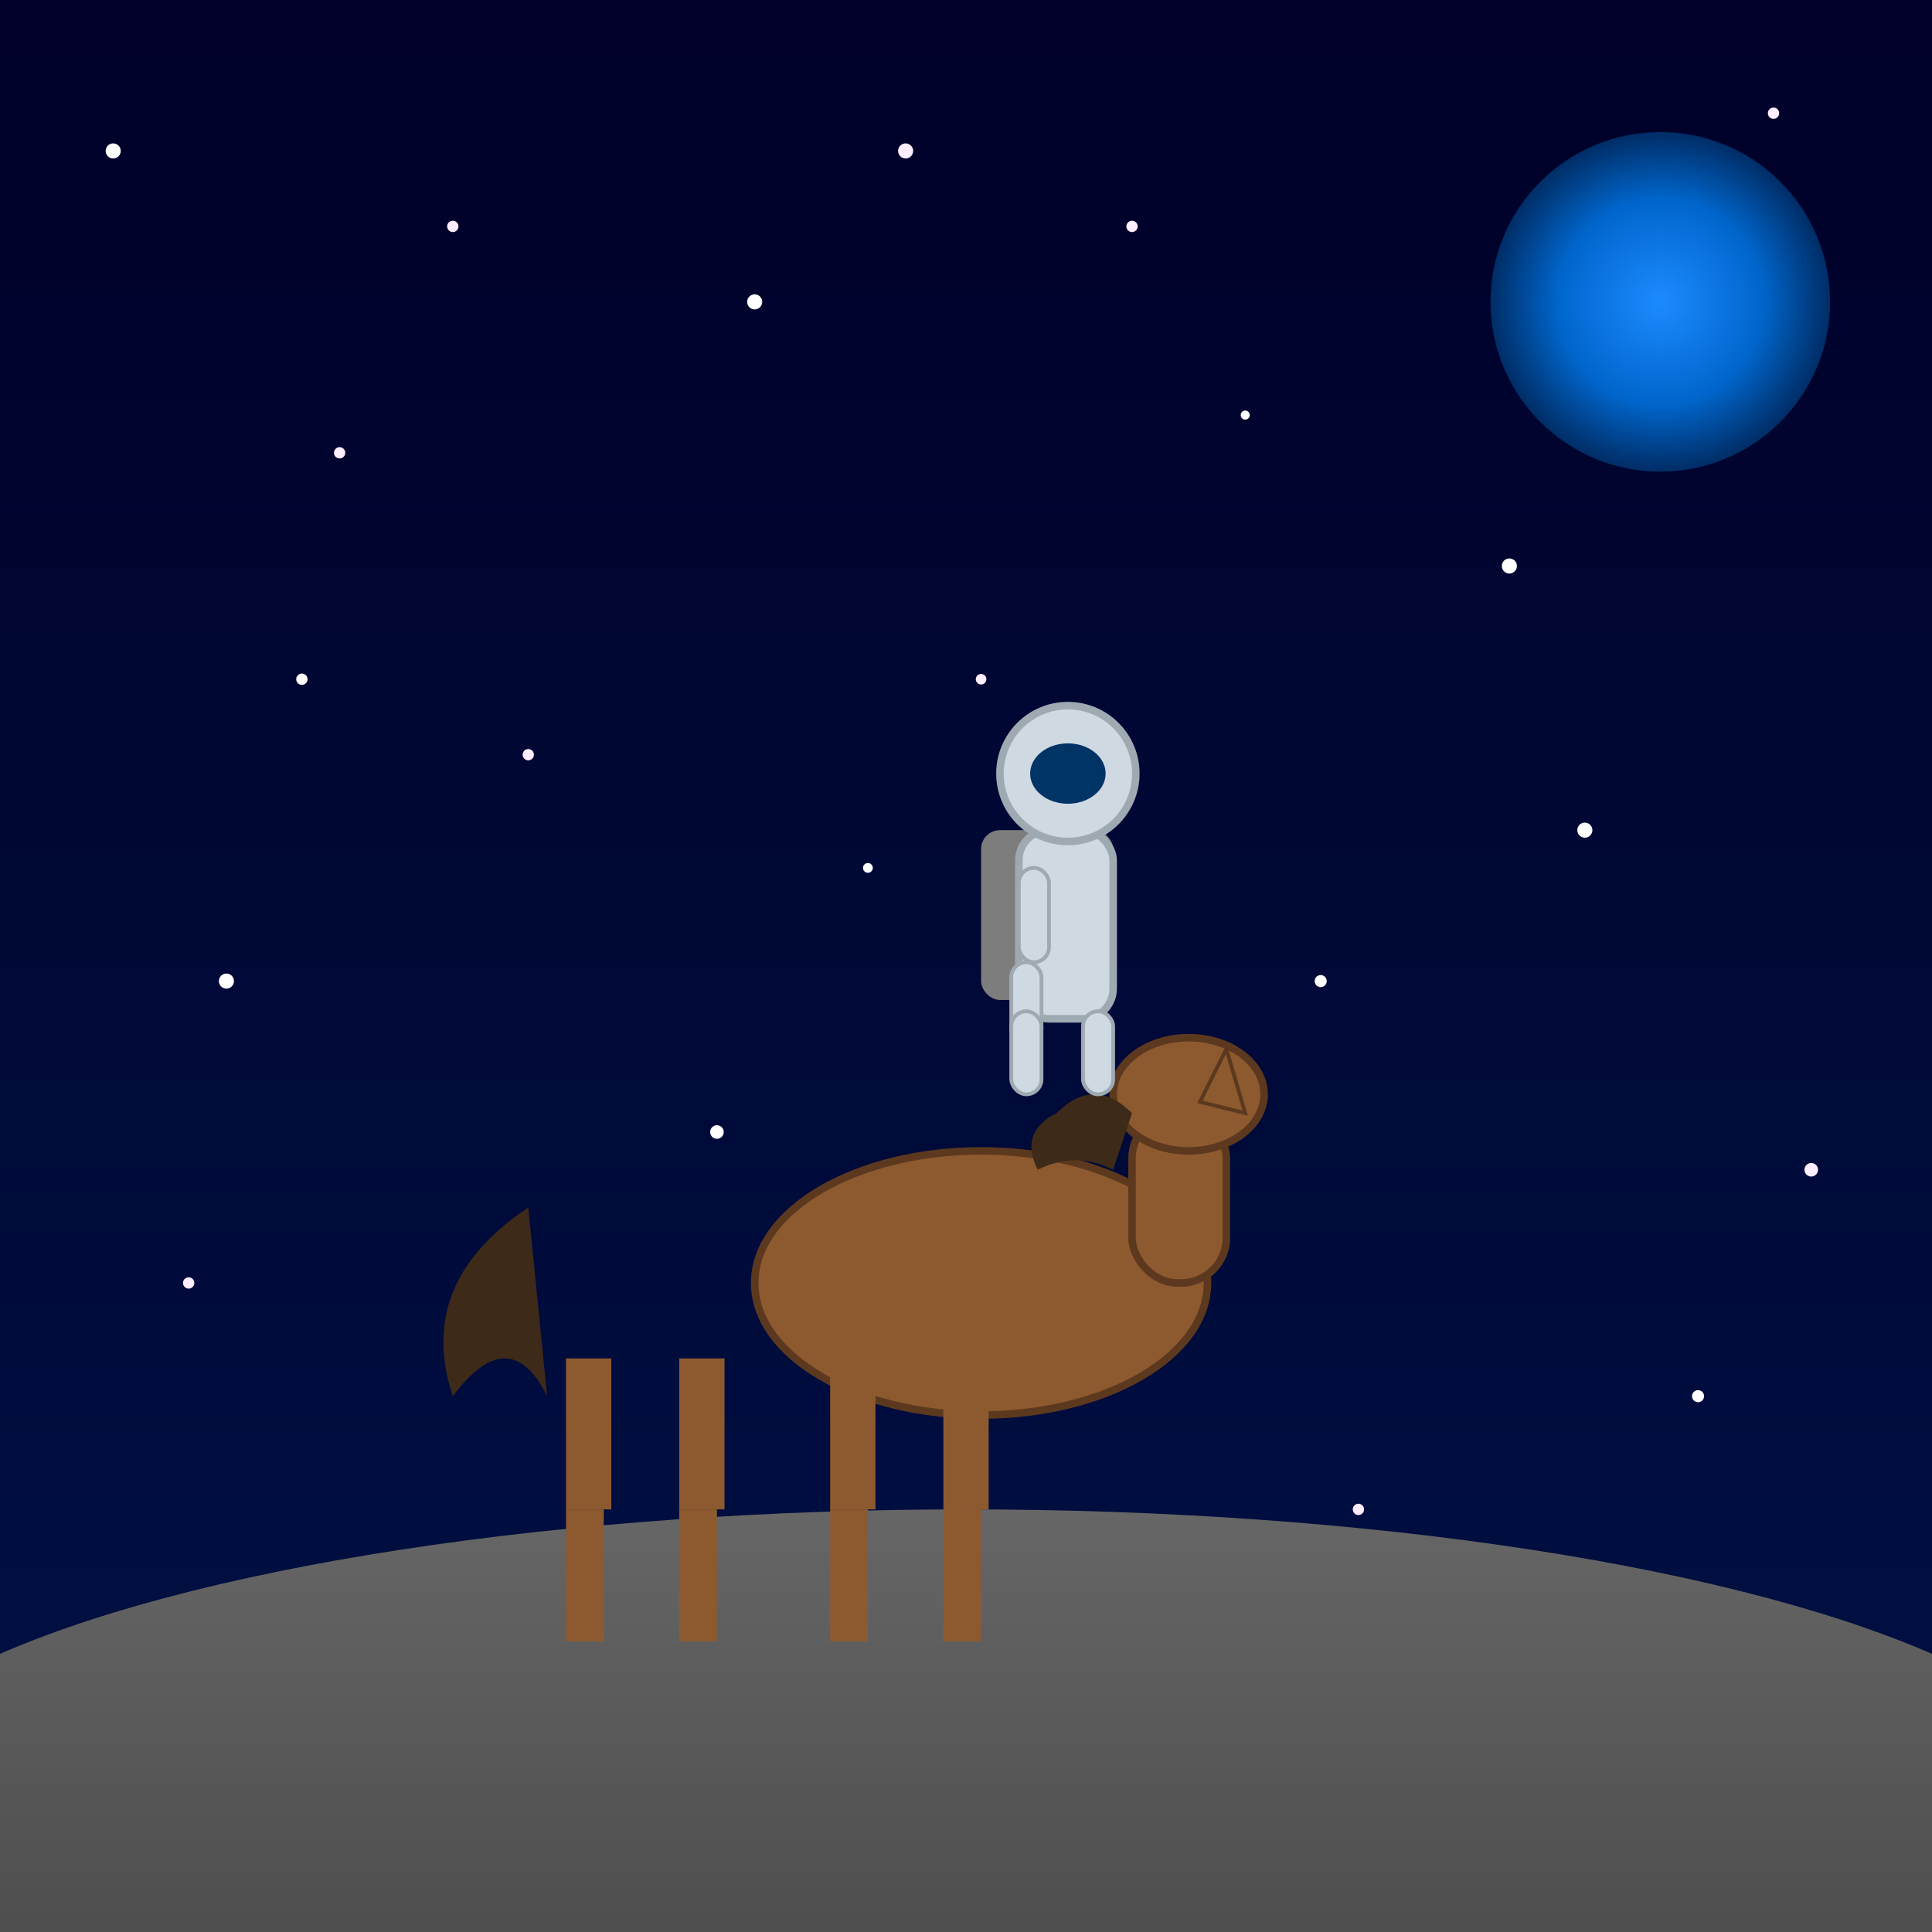
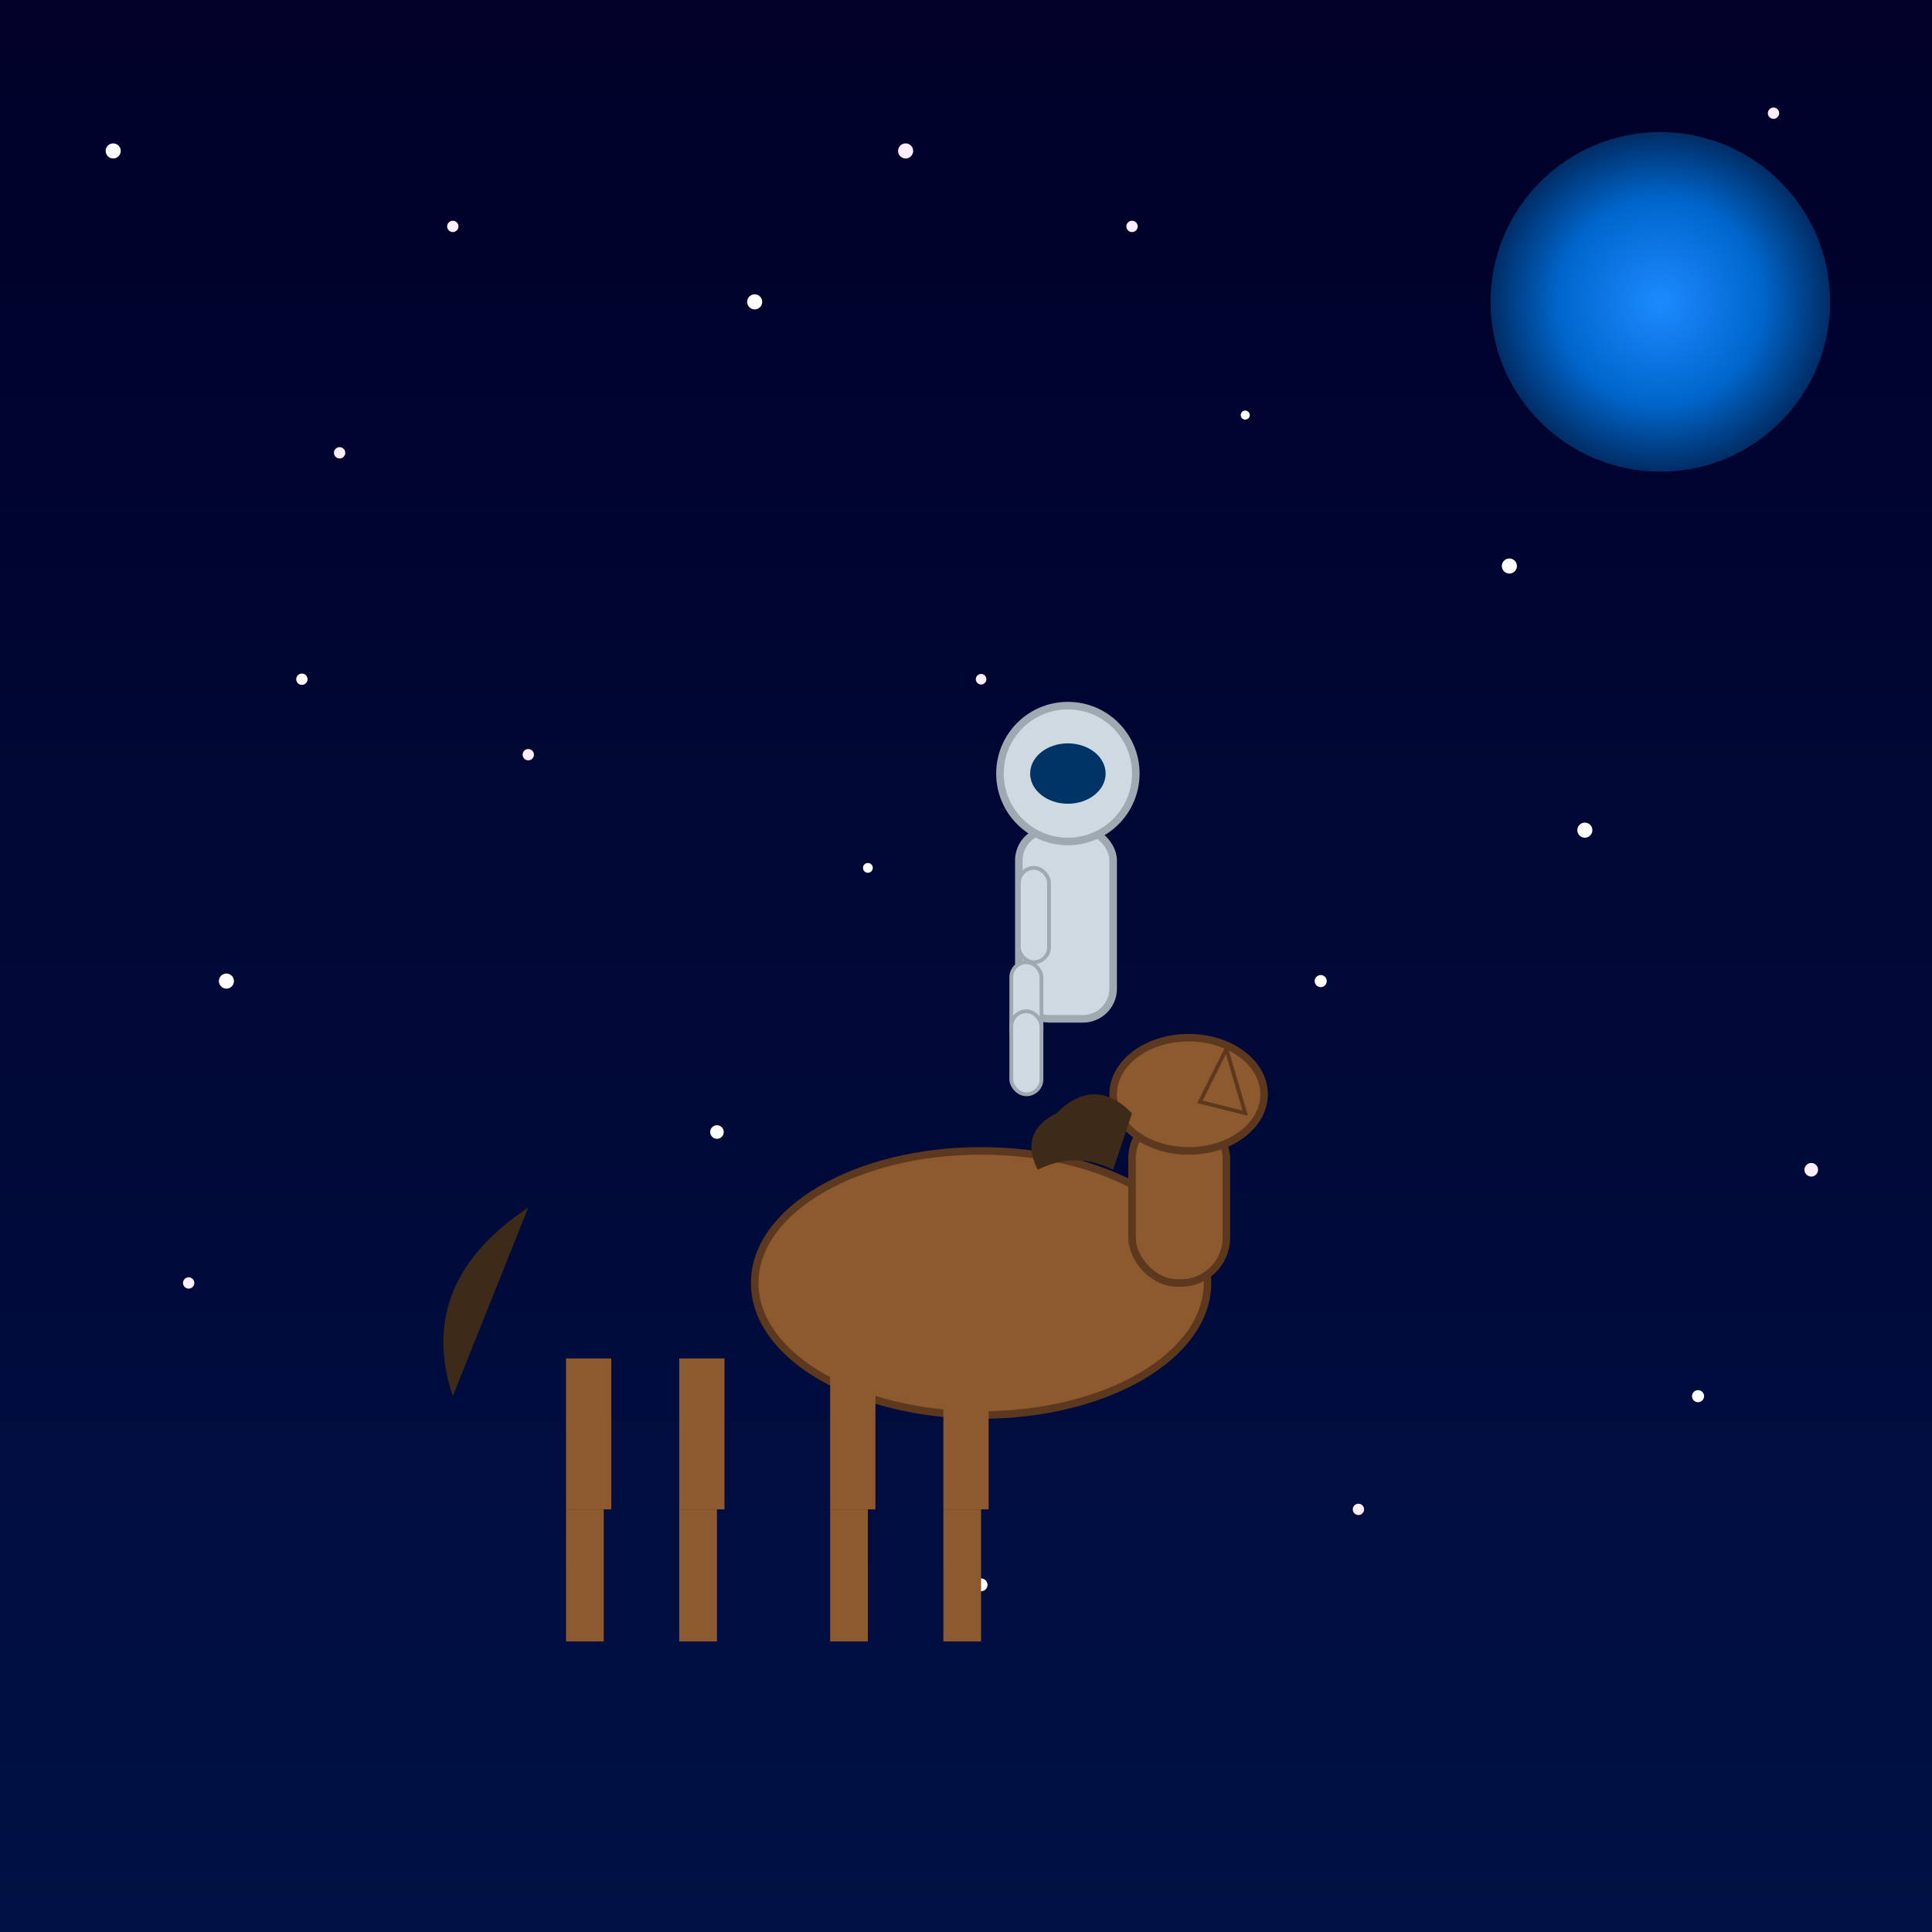
<svg xmlns="http://www.w3.org/2000/svg" width="512" height="512" viewBox="0 0 512 512">
  <rect x="0" y="0" width="512" height="512" fill="#808080" stroke="none" />
  <title>Space Cowboy Gallop</title>
  <desc>Yeehaw-zero-G! An astronaut trades rockets for horsepower; this cosmic cowboy trots through the stars.</desc>
  <defs>
    <linearGradient id="idGradientSky" gradientUnits="userSpaceOnUse" x1="0" y1="0" x2="0" y2="512">
      <stop offset="0%" stop-color="#000028" />
      <stop offset="100%" stop-color="#001145" />
    </linearGradient>
    <radialGradient id="idPlanetGrad" cx="50%" cy="50%" r="50%">
      <stop offset="0%" stop-color="#1c8aff" />
      <stop offset="60%" stop-color="#0066cc" />
      <stop offset="100%" stop-color="#002d66" />
    </radialGradient>
    <linearGradient id="idGroundGrad" x1="0" y1="0" x2="0" y2="1">
      <stop offset="0%" stop-color="#666" />
      <stop offset="100%" stop-color="#444" />
    </linearGradient>
  </defs>
  <rect id="bgSky" class="sky" x="0" y="0" width="512" height="512" fill="url(#idGradientSky)" />
  <g id="idStars" class="stars">
    <circle id="star1" class="star" cx="30" cy="40" r="2" fill="#ffffff">
      <animate attributeName="opacity" values="1;0.3;1" dur="5s" begin="0s" repeatCount="indefinite" />
    </circle>
    <circle id="star2" class="star" cx="90" cy="120" r="1.5" fill="#ffeeff">
      <animate attributeName="opacity" values="1;0.2;1" dur="5s" begin="0.3s" repeatCount="indefinite" />
    </circle>
    <circle id="star3" class="star" cx="200" cy="80" r="2" fill="#ffffff">
      <animate attributeName="opacity" values="1;0.4;1" dur="5s" begin="1s" repeatCount="indefinite" />
    </circle>
    <circle id="star4" class="star" cx="300" cy="60" r="1.5" fill="#ffeeff">
      <animate attributeName="opacity" values="1;0.3;1" dur="5s" begin="0.8s" repeatCount="indefinite" />
    </circle>
    <circle id="star5" class="star" cx="400" cy="150" r="2" fill="#ffffff">
      <animate attributeName="opacity" values="1;0.1;1" dur="5s" begin="0.5s" repeatCount="indefinite" />
    </circle>
    <circle id="star6" class="star" cx="470" cy="30" r="1.5" fill="#ffeeff">
      <animate attributeName="opacity" values="1;0.4;1" dur="5s" begin="1.2s" repeatCount="indefinite" />
    </circle>
    <circle id="star7" class="star" cx="420" cy="220" r="2" fill="#ffffff">
      <animate attributeName="opacity" values="1;0.2;1" dur="5s" begin="0.1s" repeatCount="indefinite" />
    </circle>
    <circle id="star8" class="star" cx="140" cy="200" r="1.5" fill="#ffeeff">
      <animate attributeName="opacity" values="1;0.4;1" dur="5s" begin="0.6s" repeatCount="indefinite" />
    </circle>
    <circle id="star9" class="star" cx="60" cy="260" r="2" fill="#ffffff">
      <animate attributeName="opacity" values="1;0.3;1" dur="5s" begin="1.4s" repeatCount="indefinite" />
    </circle>
    <circle id="star10" class="star" cx="240" cy="40" r="2" fill="#ffeeff">
      <animate attributeName="opacity" values="1;0;1" dur="5s" begin="1.1s" repeatCount="indefinite" />
    </circle>
    <circle id="star11" class="star" cx="330" cy="110" r="1.2" fill="#ffffff">
      <animate attributeName="opacity" values="1;0.5;1" dur="5s" begin="0.9s" repeatCount="indefinite" />
    </circle>
    <circle id="star12" class="star" cx="50" cy="340" r="1.5" fill="#ffeeff">
      <animate attributeName="opacity" values="1;0.4;1" dur="5s" begin="0.2s" repeatCount="indefinite" />
    </circle>
    <circle id="star13" class="star" cx="190" cy="300" r="1.8" fill="#ffffff">
      <animate attributeName="opacity" values="1;0.2;1" dur="5s" begin="1.7s" repeatCount="indefinite" />
    </circle>
    <circle id="star14" class="star" cx="260" cy="180" r="1.4" fill="#ffeeff">
      <animate attributeName="opacity" values="1;0.4;1" dur="5s" begin="1.3s" repeatCount="indefinite" />
    </circle>
    <circle id="star15" class="star" cx="350" cy="260" r="1.6" fill="#ffffff">
      <animate attributeName="opacity" values="1;0.1;1" dur="5s" begin="0.4s" repeatCount="indefinite" />
    </circle>
    <circle id="star16" class="star" cx="480" cy="310" r="1.8" fill="#ffeeff">
      <animate attributeName="opacity" values="1;0.3;1" dur="5s" begin="0.7s" repeatCount="indefinite" />
    </circle>
    <circle id="star17" class="star" cx="410" cy="100" r="1.4" fill="#ffffff">
      <animate attributeName="opacity" values="1;0.2;1" dur="5s" begin="1.8s" repeatCount="indefinite" />
    </circle>
    <circle id="star18" class="star" cx="300" cy="340" r="1.6" fill="#ffeeff">
      <animate attributeName="opacity" values="1;0.5;1" dur="5s" begin="1.6s" repeatCount="indefinite" />
    </circle>
    <circle id="star19" class="star" cx="230" cy="230" r="1.3" fill="#ffffff">
      <animate attributeName="opacity" values="1;0.4;1" dur="5s" begin="0.6s" repeatCount="indefinite" />
    </circle>
    <circle id="star20" class="star" cx="120" cy="60" r="1.5" fill="#ffeeff">
      <animate attributeName="opacity" values="1;0.5;1" dur="5s" begin="0.5s" repeatCount="indefinite" />
    </circle>
    <circle id="star21" class="star" cx="80" cy="180" r="1.5" fill="#ffffff">
      <animate attributeName="opacity" values="1;0.2;1" dur="5s" begin="1.5s" repeatCount="indefinite" />
    </circle>
    <circle id="star22" class="star" cx="160" cy="380" r="1.4" fill="#ffeeff">
      <animate attributeName="opacity" values="1;0.3;1" dur="5s" begin="0.1s" repeatCount="indefinite" />
    </circle>
    <circle id="star23" class="star" cx="260" cy="420" r="1.7" fill="#ffffff">
      <animate attributeName="opacity" values="1;0.4;1" dur="5s" begin="1.2s" repeatCount="indefinite" />
    </circle>
    <circle id="star24" class="star" cx="360" cy="400" r="1.5" fill="#ffeeff">
      <animate attributeName="opacity" values="1;0.1;1" dur="5s" begin="0.3s" repeatCount="indefinite" />
    </circle>
    <circle id="star25" class="star" cx="450" cy="370" r="1.6" fill="#ffffff">
      <animate attributeName="opacity" values="1;0.3;1" dur="5s" begin="0.9s" repeatCount="indefinite" />
    </circle>
  </g>
  <circle id="idPlanetEarth" class="planet" cx="440" cy="80" r="45" fill="url(#idPlanetGrad)">
    <animateTransform attributeName="transform" type="rotate" values="0 440 80;360 440 80" dur="5s" repeatCount="indefinite" />
  </circle>
-   <ellipse id="idGround" class="ground" cx="256" cy="480" rx="300" ry="80" fill="url(#idGroundGrad)" />
  <g id="idSceneGroup" class="scene">
    <animateTransform attributeName="transform" type="translate" values="0 0;0 -10;0 0" dur="5s" repeatCount="indefinite" />
    <g id="idHorse" class="horse" transform="translate(120,300)">
      <ellipse id="horseBody" class="horseBody" cx="140" cy="40" rx="60" ry="35" fill="#8d5a30" stroke="#5c391e" stroke-width="2" />
      <rect id="horseNeck" class="horseNeck" x="180" y="-5" width="25" height="45" rx="12" ry="12" fill="#8d5a30" stroke="#5c391e" stroke-width="2" />
      <ellipse id="horseHead" class="horseHead" cx="195" cy="-10" rx="20" ry="15" fill="#8d5a30" stroke="#5c391e" stroke-width="2" />
      <polygon id="horseEar" class="horseEar" points="205,-22 210,-5 198,-8" fill="#8d5a30" stroke="#5c391e" stroke-width="1" />
      <path id="horseMane" class="horseMane" d="M180 -5 Q170 -15 160 -5 Q150 0 155 10 Q165 5 175 10 Z" fill="#3d2a18">
        <animate attributeName="d" dur="5s" repeatCount="indefinite" values="M180 -5 Q170 -15 160 -5 Q150 0 155 10 Q165 5 175 10 Z;                   M180 -5 Q168 -20 155 -5 Q146 0 152 12 Q167 5 177 12 Z;                   M180 -5 Q170 -15 160 -5 Q150 0 155 10 Q165 5 175 10 Z" />
      </path>
      <g id="frontLeg" class="horseLeg" transform="translate(100,60)">
        <rect id="frontUpper" class="horseLeg" x="0" y="0" width="12" height="40" fill="#8d5a30" />
        <rect id="frontLower" class="horseLeg" x="0" y="40" width="10" height="35" fill="#8d5a30" />
        <animateTransform attributeName="transform" type="rotate" values="0 6 0;15 6 0;0 6 0" dur="5s" repeatCount="indefinite" begin="0s" />
      </g>
      <g id="frontLeg2" class="horseLeg" transform="translate(130,60)">
        <rect id="frontUpper2" class="horseLeg" x="0" y="0" width="12" height="40" fill="#8d5a30" />
        <rect id="frontLower2" class="horseLeg" x="0" y="40" width="10" height="35" fill="#8d5a30" />
        <animateTransform attributeName="transform" type="rotate" values="0 6 0;-15 6 0;0 6 0" dur="5s" repeatCount="indefinite" begin="0s" />
      </g>
      <g id="backLeg" class="horseLeg" transform="translate(60,60)">
        <rect id="backUpper" class="horseLeg" x="0" y="0" width="12" height="40" fill="#8d5a30" />
        <rect id="backLower" class="horseLeg" x="0" y="40" width="10" height="35" fill="#8d5a30" />
        <animateTransform attributeName="transform" type="rotate" values="0 6 0;-10 6 0;0 6 0" dur="5s" repeatCount="indefinite" begin="0s" />
      </g>
      <g id="backLeg2" class="horseLeg" transform="translate(30,60)">
        <rect id="backUpper2" class="horseLeg" x="0" y="0" width="12" height="40" fill="#8d5a30" />
        <rect id="backLower2" class="horseLeg" x="0" y="40" width="10" height="35" fill="#8d5a30" />
        <animateTransform attributeName="transform" type="rotate" values="0 6 0;10 6 0;0 6 0" dur="5s" repeatCount="indefinite" begin="0s" />
      </g>
-       <path id="horseTail" class="horseTail" d="M20 20 Q-10 40 0 70 Q15 50 25 70" fill="#3d2a18">
+       <path id="horseTail" class="horseTail" d="M20 20 Q-10 40 0 70 " fill="#3d2a18">
        <animateTransform attributeName="transform" type="rotate" values="0 25 20;15 25 20;-10 25 20;0 25 20" dur="5s" repeatCount="indefinite" />
      </path>
    </g>
    <g id="idAstronaut" class="astronaut" transform="translate(140,190)">
-       <rect id="astroPack" class="astroPack" x="120" y="30" width="35" height="45" rx="5" ry="5" fill="#7d7d7d" />
      <rect id="astroBody" class="astroBody" x="130" y="30" width="25" height="50" rx="8" ry="8" fill="#cfd9e2" stroke="#9fa9b2" stroke-width="2" />
      <circle id="astroHelmet" class="astroHelmet" cx="143" cy="15" r="18" fill="#cfd9e2" stroke="#9fa9b2" stroke-width="2" />
      <ellipse id="visor" class="visor" cx="143" cy="15" rx="10" ry="8" fill="#003366" />
      <g id="armWave" class="astroArm" transform="translate(130,40)">
        <rect id="upperArm" class="astroArm" x="0" y="0" width="8" height="25" rx="4" ry="4" fill="#cfd9e2" stroke="#9fa9b2" stroke-width="1" />
        <rect id="lowerArm" class="astroArm" x="-2" y="25" width="8" height="22" rx="4" ry="4" fill="#cfd9e2" stroke="#9fa9b2" stroke-width="1" />
        <animateTransform attributeName="transform" type="rotate" values="0 4 0;30 4 0;0 4 0" dur="5s" repeatCount="indefinite" />
      </g>
      <rect id="astroLeg1" class="astroLeg" x="128" y="78" width="8" height="22" rx="4" ry="4" fill="#cfd9e2" stroke="#9fa9b2" stroke-width="1" />
-       <rect id="astroLeg2" class="astroLeg" x="147" y="78" width="8" height="22" rx="4" ry="4" fill="#cfd9e2" stroke="#9fa9b2" stroke-width="1" />
    </g>
  </g>
</svg>